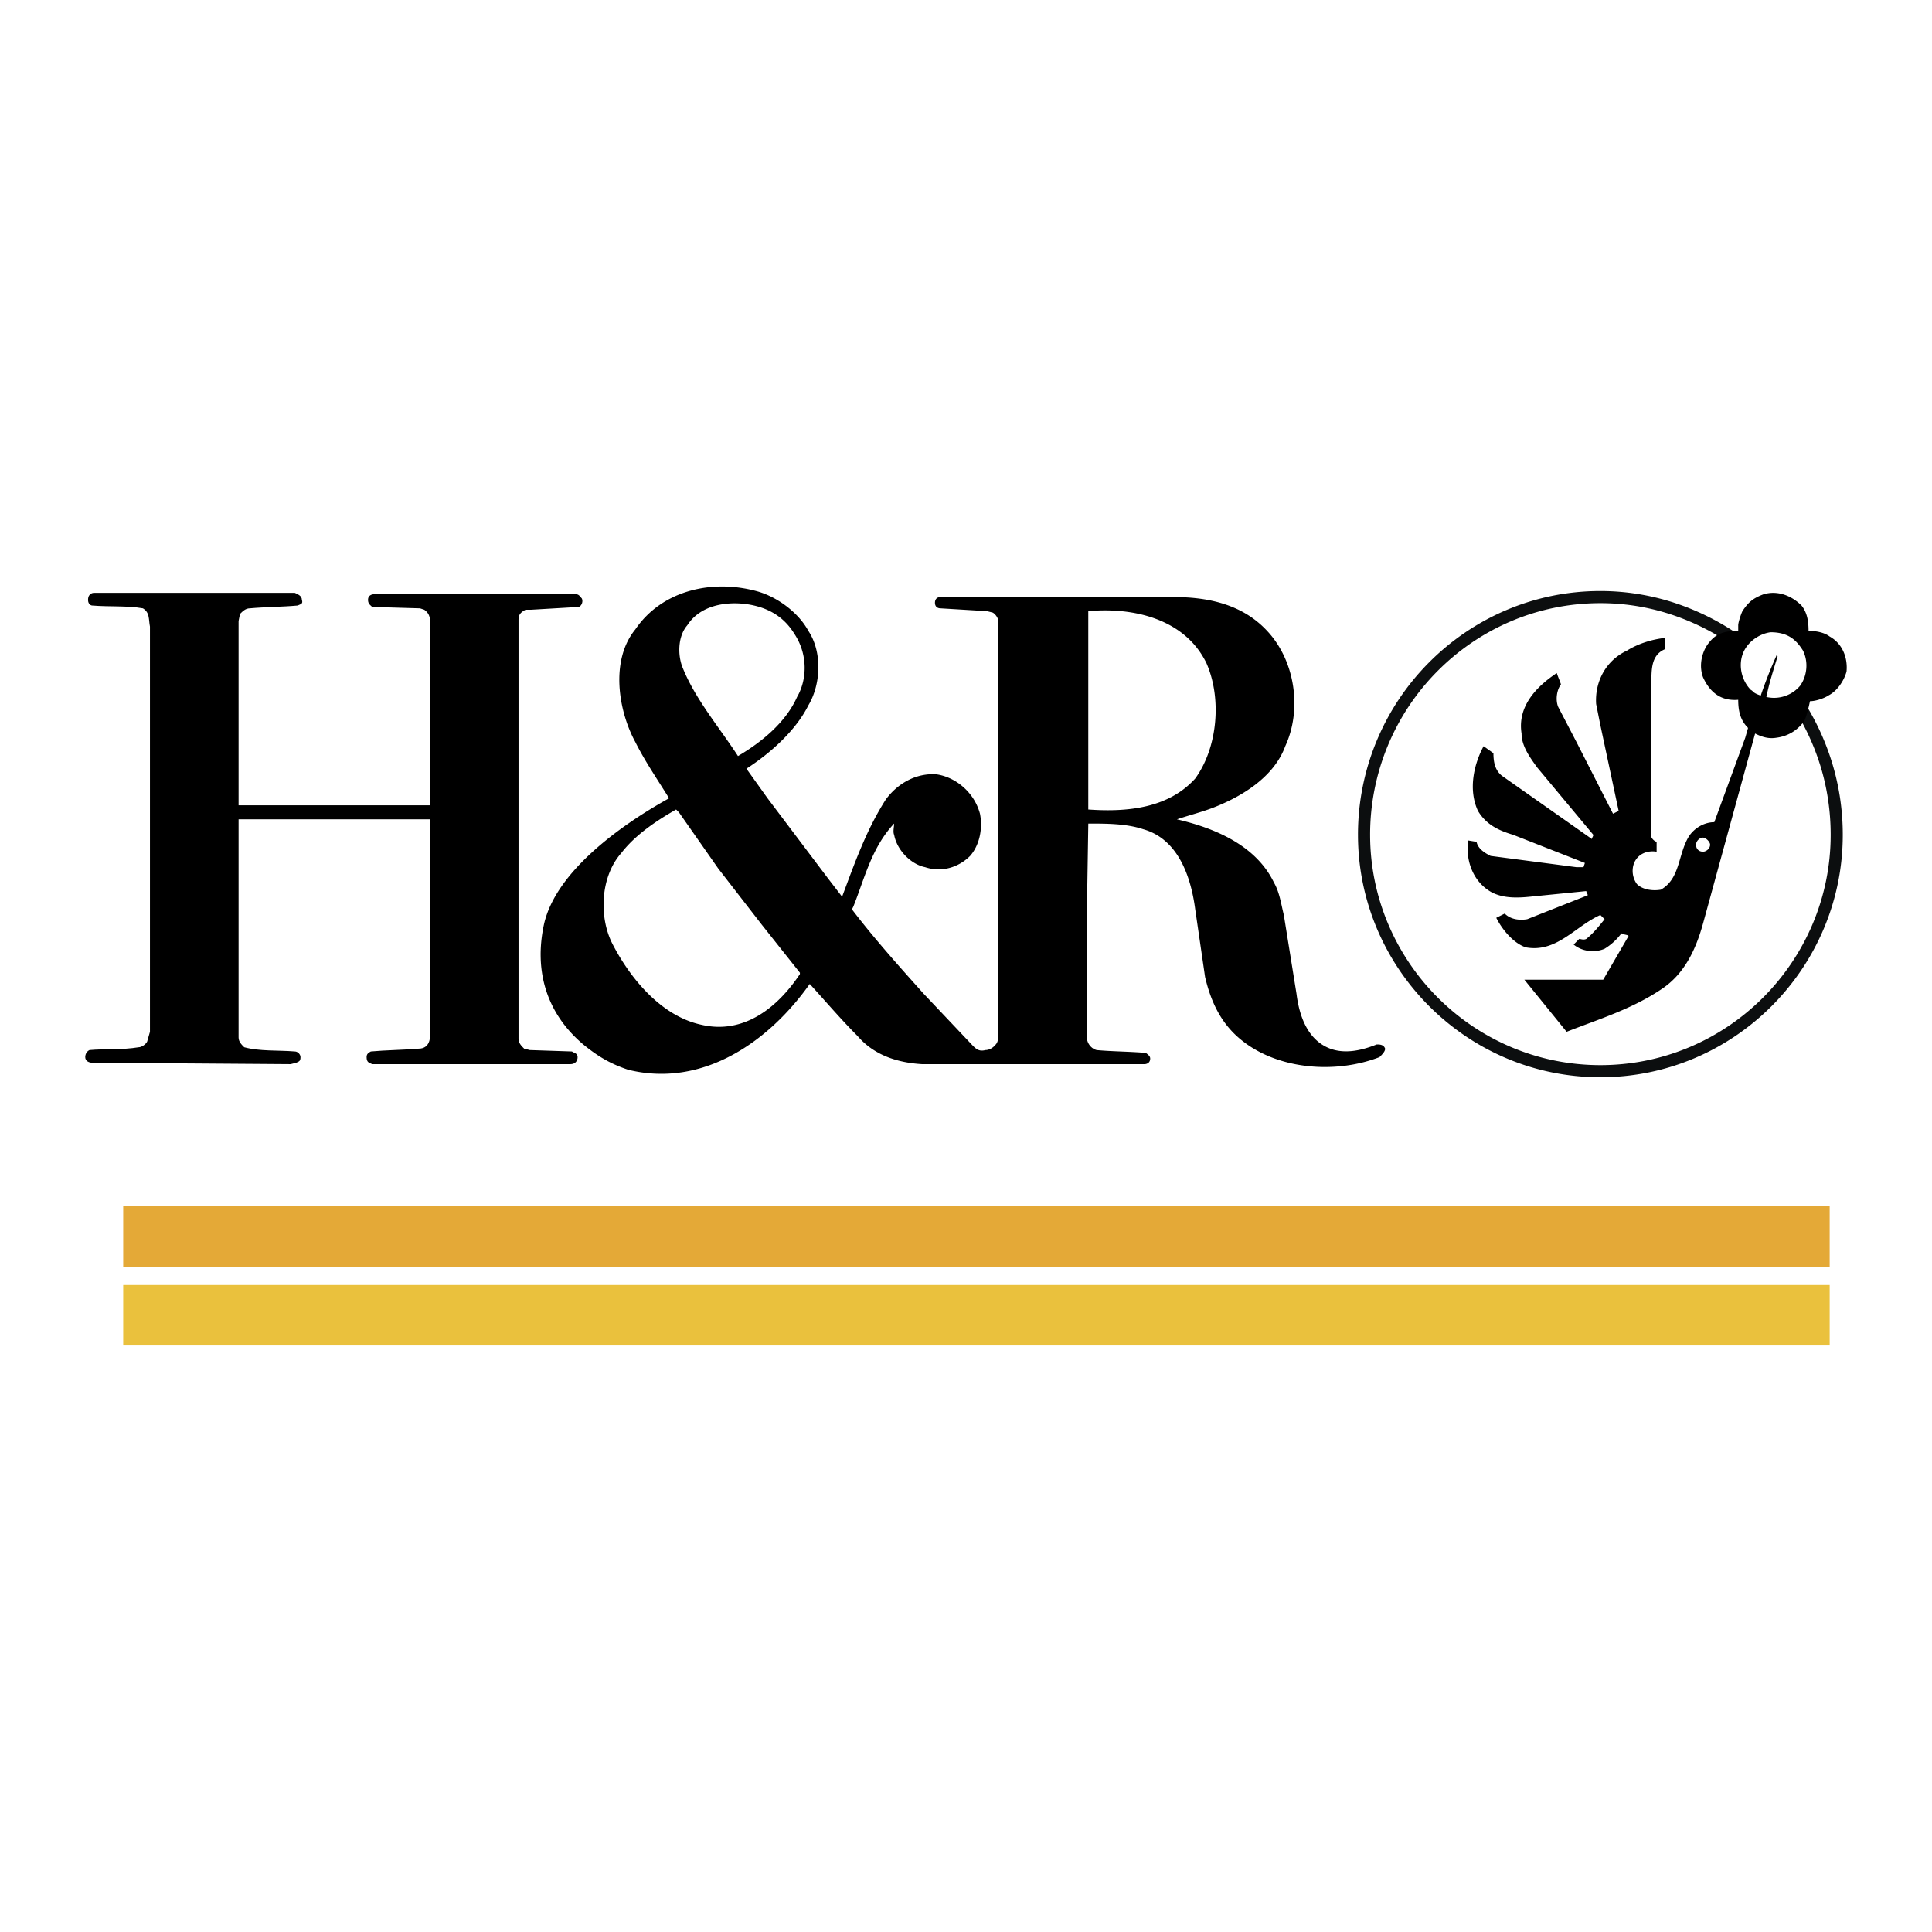
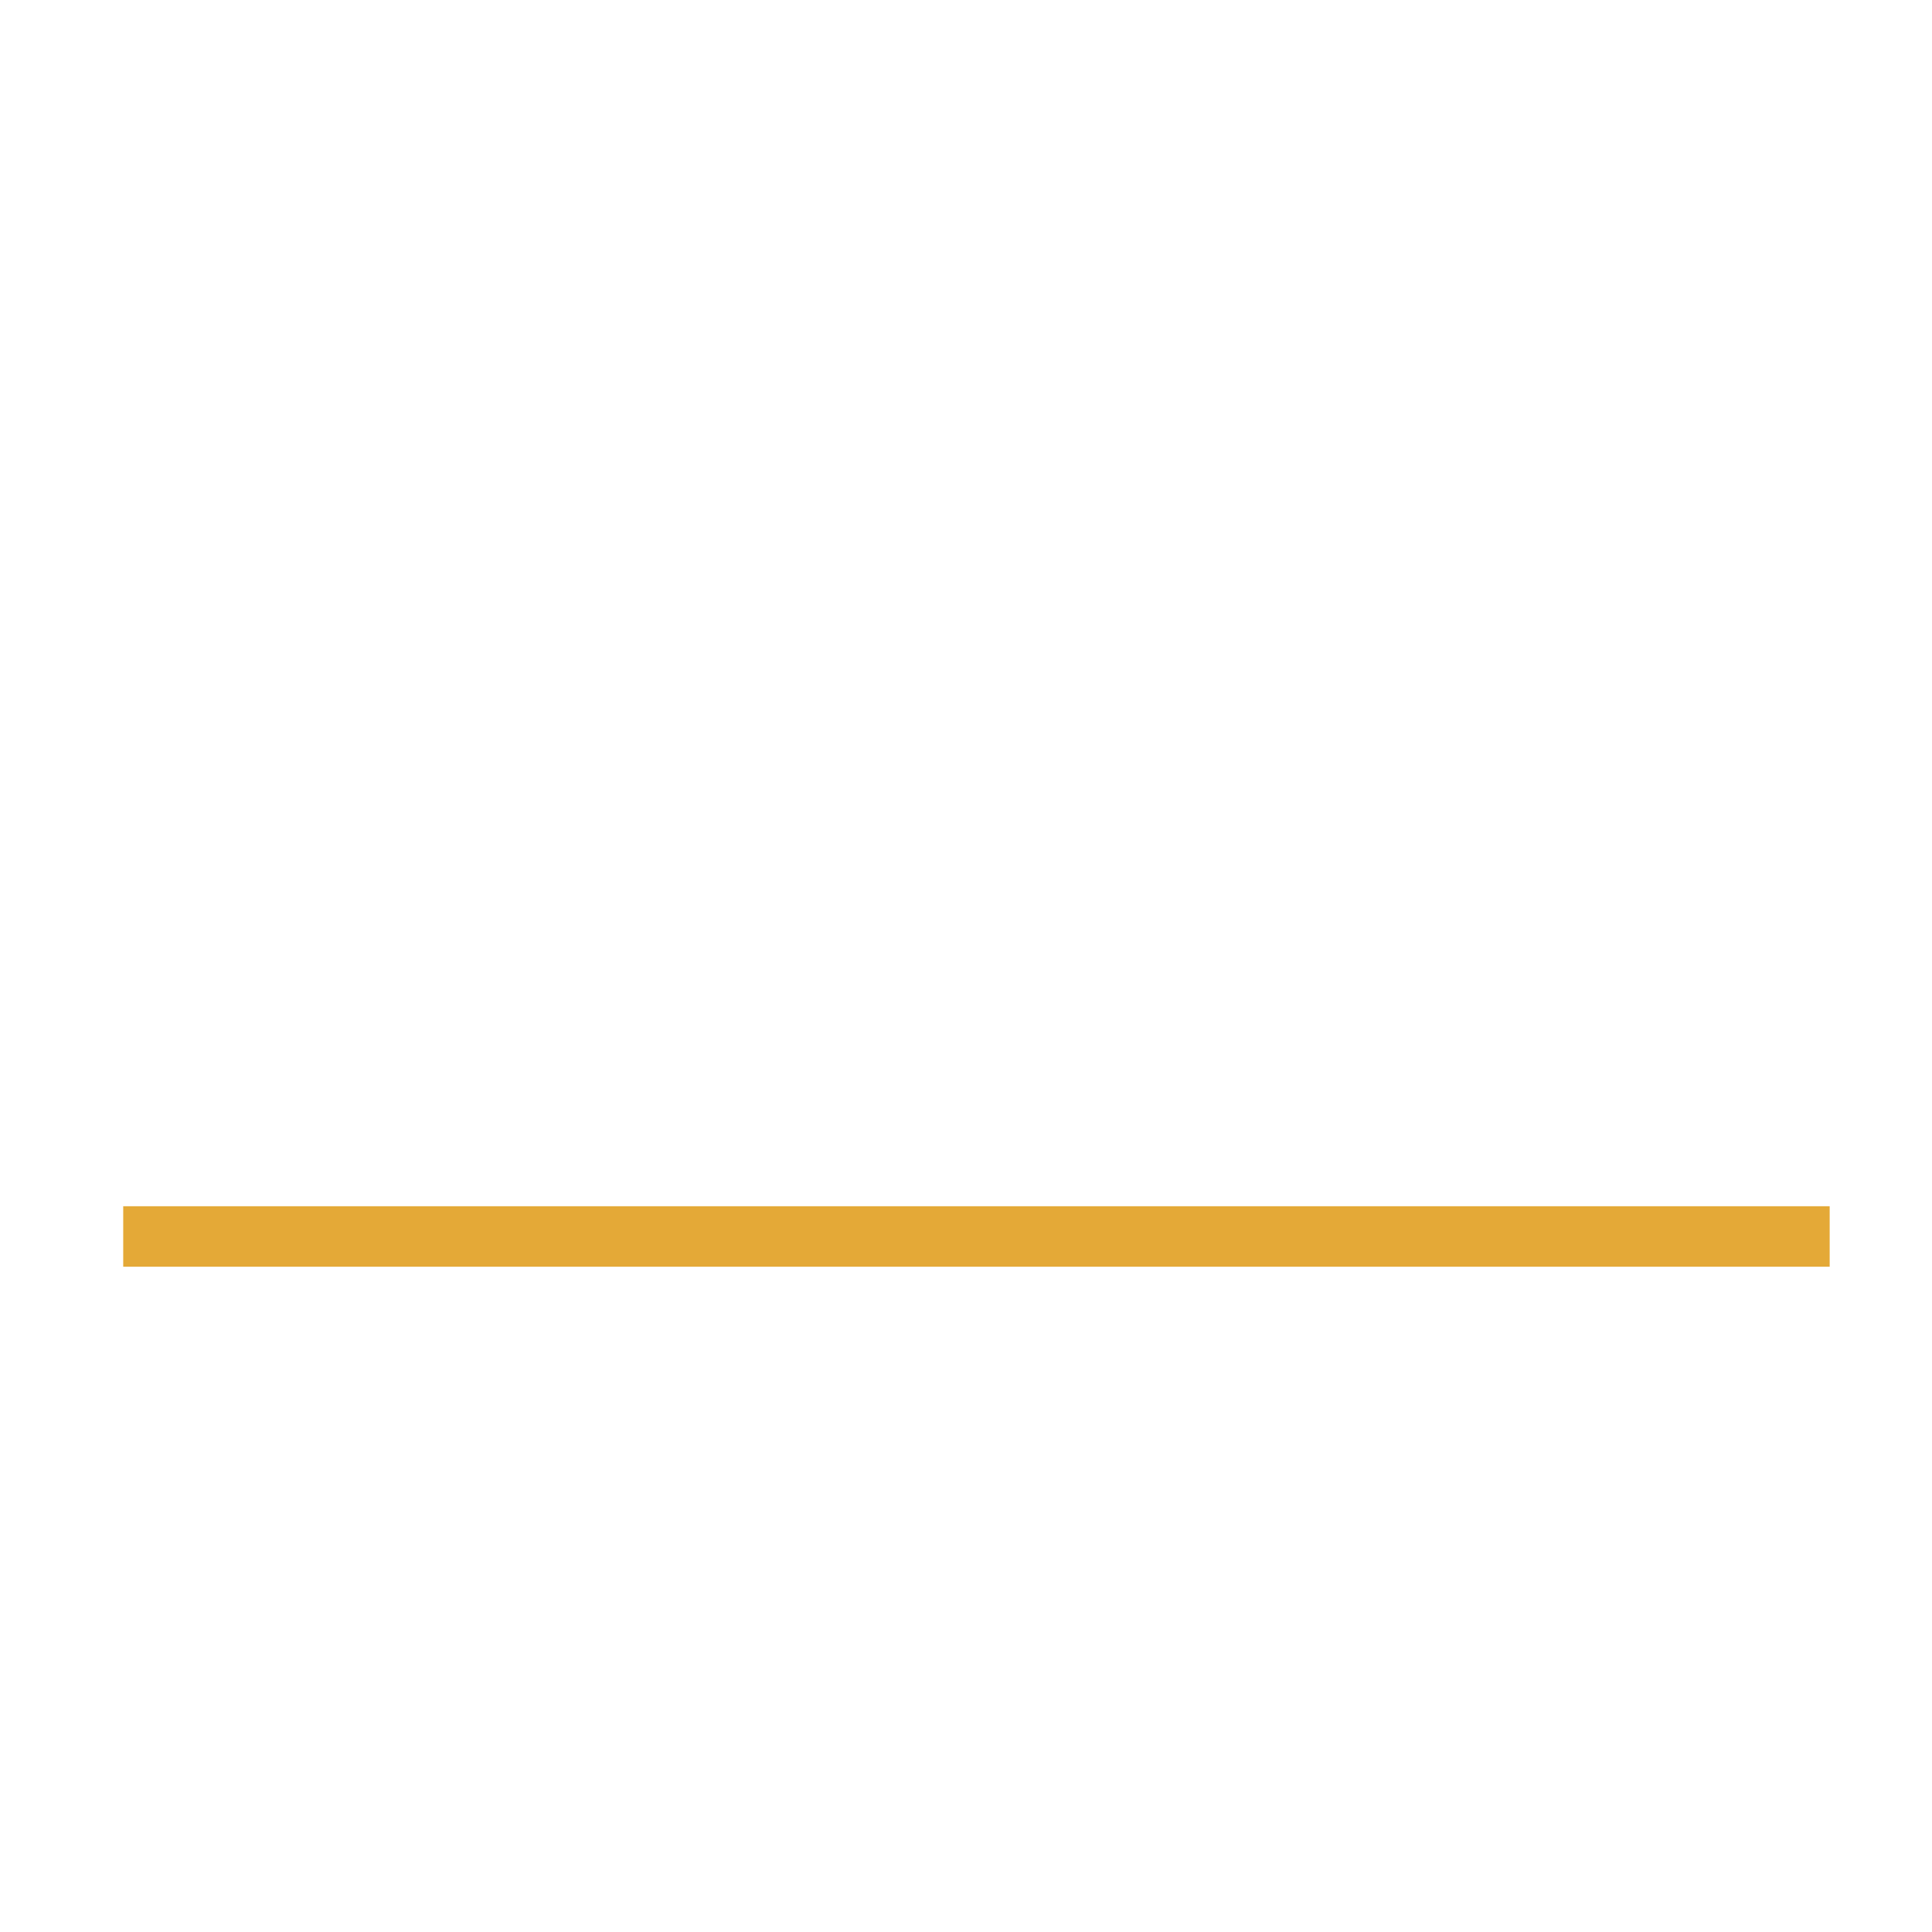
<svg xmlns="http://www.w3.org/2000/svg" width="2500" height="2500" viewBox="0 0 192.756 192.756">
  <path fill-rule="evenodd" clip-rule="evenodd" fill="#fff" d="M0 0h192.756v192.756H0V0z" />
  <path fill-rule="evenodd" clip-rule="evenodd" fill="#e4a937" d="M12.293 120.346h170.254v6.035H12.293v-6.035z" />
-   <path fill-rule="evenodd" clip-rule="evenodd" fill="#eac13d" d="M12.293 128.205h170.254v6.035H12.293v-6.035z" />
-   <path d="M179.539 69.336a25.09 25.09 0 0 1 3.221 6.676 24.54 24.54 0 0 1 1.094 7.279c0 6.641-2.713 12.702-7.107 17.096-4.369 4.369-10.402 7.09-17.078 7.09s-12.707-2.721-17.078-7.09c-4.393-4.394-7.105-10.456-7.105-17.096a24.338 24.338 0 0 1 7.09-17.199c4.373-4.397 10.412-7.126 17.094-7.126 2.447 0 4.797.376 7.014 1.059a25.062 25.062 0 0 1 6.516 3.116l-.67 1.002a23.905 23.905 0 0 0-6.201-2.964 22.563 22.563 0 0 0-6.658-1.002c-6.35 0-12.086 2.591-16.238 6.766a23.133 23.133 0 0 0-6.736 16.349c0 6.308 2.578 12.066 6.752 16.241 4.152 4.15 9.883 6.734 16.223 6.734 6.342 0 12.072-2.584 16.225-6.734 4.172-4.174 6.75-9.933 6.75-16.241 0-2.421-.361-4.74-1.037-6.924a23.893 23.893 0 0 0-3.068-6.35l.997-.682z" fill="#0c0e0f" />
-   <path d="M29.417 59.149c.281.141.702.281.702.702.14.421-.14.421-.421.561-1.544.141-3.228.141-4.772.281-.421 0-.702.28-.983.561l-.14.702v18.387h19.088V61.816c0-.281-.14-.702-.561-.982l-.421-.14-4.772-.141c-.14-.141-.421-.281-.421-.702 0-.562.561-.562.561-.562h20.212c.28 0 .421.281.561.421.141.28 0 .701-.281.842l-4.772.281h-.562c-.561.281-.702.561-.702.982v41.826c0 .422.281.701.562.982l.562.141 4.21.141c.141.141.562.141.562.561 0 .422-.281.703-.702.703h-19.79c-.281-.141-.561-.141-.561-.703 0-.279.14-.42.421-.561 1.544-.141 3.088-.141 4.772-.281 1.123 0 1.123-1.123 1.123-1.123V81.746H23.803v21.755c0 .422.281.701.562.982 1.544.422 3.369.281 5.053.422.281 0 .562.281.562.561 0 .422-.141.422-.421.562l-.562.141-19.791-.141c-.281 0-.702-.141-.702-.562 0-.279.14-.561.421-.701 1.544-.141 3.229 0 4.913-.281.281 0 .702-.281.842-.561l.281-.982V62.518c-.14-.702 0-1.403-.702-1.824-1.544-.281-3.368-.141-5.053-.281-.14 0-.421-.14-.421-.561 0-.702.562-.702.562-.702h20.07v-.001z" fill-rule="evenodd" clip-rule="evenodd" />
-   <path d="M80.647 62.939c1.404 2.105 1.263 5.334 0 7.439-1.263 2.526-3.79 4.772-6.175 6.315l2.105 2.948 6.035 8 1.404 1.825c1.263-3.369 2.386-6.597 4.351-9.685 1.123-1.544 2.948-2.667 5.053-2.527 1.965.281 3.789 1.825 4.352 3.93.281 1.404 0 3.088-.983 4.211-1.123 1.123-2.807 1.684-4.491 1.123-1.404-.281-2.807-1.684-3.088-3.229-.141-.28 0-.842 0-1.123-2.246 2.386-2.948 5.474-4.07 8.281l-.141.281c2.246 2.947 4.772 5.754 7.158 8.42l4.914 5.193c.42.422.701.562 1.262.422.422 0 .842-.281 1.123-.701 0 0 .141-.281.141-.562V61.957c0-.28-.281-.702-.561-.842l-.562-.141-4.631-.28c-.281 0-.562-.141-.562-.562 0-.281.14-.562.562-.562h23.299c3.648 0 7.018.842 9.404 3.509 2.666 2.947 3.367 7.72 1.684 11.369-1.123 3.087-4.352 5.053-7.299 6.176-1.123.421-2.246.701-3.508 1.123 3.648.842 7.859 2.526 9.684 6.316.562.982.701 2.105.982 3.229l1.264 7.859c.281 2.246 1.123 4.633 3.369 5.475 1.543.562 3.229.141 4.631-.422.281 0 .701 0 .842.422 0 .281-.279.562-.561.842-4.352 1.686-10.105 1.264-13.756-1.684-2.105-1.684-3.088-3.93-3.648-6.316l-.982-6.737c-.422-3.229-1.686-7.018-5.193-8-1.684-.562-3.648-.562-5.475-.562l-.141 8.842v12.492c0 .562.422 1.123.982 1.264 1.545.141 3.229.141 4.914.281.139.141.42.281.42.561 0 .562-.561.562-.561.562H92.016c-2.386-.141-4.772-.842-6.456-2.809-1.684-1.684-3.229-3.508-4.772-5.193-4.07 5.756-10.667 10.387-18.106 8.562-1.684-.561-2.947-1.264-4.491-2.527-3.649-3.086-4.913-7.297-3.93-11.929 1.123-5.193 7.439-9.825 12.492-12.632-1.123-1.825-2.386-3.649-3.369-5.615-1.684-3.088-2.526-8.141 0-11.229 2.667-3.93 7.72-5.053 12.211-3.79 1.965.562 4.07 2.106 5.052 3.93zm-1.403.281c1.403 2.105 1.263 4.632.281 6.316-1.123 2.526-3.509 4.491-5.896 5.895-1.824-2.808-4.21-5.614-5.474-8.702-.562-1.263-.562-3.229.421-4.352 1.264-1.965 3.79-2.386 5.896-2.105 1.965.281 3.649 1.123 4.772 2.948zm41.125 2.947c1.543 3.509 1.123 8.421-1.123 11.509-2.668 2.948-6.738 3.369-10.668 3.088v-19.79c4.633-.421 9.686.842 11.791 5.193zM71.665 86.66l4.351 5.614 3.79 4.773v.139c-2.246 3.369-5.614 6.035-9.825 5.053-3.93-.842-7.018-4.49-8.842-8-1.404-2.667-1.264-6.737.842-9.123 1.403-1.825 3.509-3.229 5.474-4.351l.281.281 3.929 5.614zm108.216-21.756c.561 1.123.42 2.526-.281 3.509a3.407 3.407 0 0 1-3.369 1.123c.281-1.404.701-2.667 1.123-4.07 0 0-.141-.141-.141 0a45.294 45.294 0 0 0-1.543 3.93c-.842-.281-.703-.421-.982-.562-.844-.842-1.264-2.246-.844-3.509.422-1.263 1.686-2.105 2.809-2.246 1.683.001 2.525.702 3.228 1.825zm-10.668 19.369c0-.281.281-.702.701-.702.281 0 .703.421.703.702 0 .421-.422.702-.703.702-.42 0-.701-.28-.701-.702zm11.369-14.316s-.281 1.404-.562 1.965c-.701.982-1.684 1.544-2.807 1.684-.842.141-1.543-.14-2.105-.421l-5.193 18.948c-.701 2.526-1.824 5.052-4.211 6.597-2.947 1.965-6.176 2.947-9.402 4.211l-4.211-5.193h7.859l2.527-4.352c0-.14-.562-.14-.703-.281a5.955 5.955 0 0 1-1.684 1.544c-.982.421-2.246.281-3.088-.421l.561-.562c.141 0 .422.14.703 0 .701-.562 1.262-1.263 1.824-1.965l-.422-.421c-2.525 1.123-4.35 3.79-7.438 3.228-1.264-.421-2.387-1.825-2.947-2.948l.842-.421c.561.562 1.402.702 2.244.562l6.037-2.386c0-.14-.141-.281-.141-.421l-5.615.562c-1.402.14-2.666.14-3.789-.421-1.824-.982-2.666-3.088-2.387-5.193l.842.14c.141.702.844 1.123 1.404 1.404l8.562 1.123h.701l.141-.421-7.158-2.808c-1.404-.421-2.668-.982-3.51-2.386-.982-2.105-.42-4.632.562-6.456l.982.702c0 .842.141 1.684.842 2.246l8.982 6.316c0-.14.141-.281.141-.421l-5.615-6.737c-.701-.982-1.543-2.105-1.543-3.369-.422-2.667 1.404-4.632 3.51-6.035.139.421.279.702.42 1.123-.42.561-.561 1.544-.281 2.246l1.826 3.509 3.648 7.158.562-.281-1.826-8.562-.42-2.105c-.141-2.246.982-4.351 3.088-5.333 1.123-.702 2.525-1.123 3.789-1.263v1.123c-1.684.702-1.264 2.667-1.404 4.07v14.597s.141.421.562.562v.982c-.842-.14-1.824.141-2.246 1.123a2.235 2.235 0 0 0 .281 2.105c.561.562 1.543.702 2.385.562 1.965-1.123 1.686-3.509 2.809-5.334.561-.842 1.543-1.403 2.525-1.403l3.088-8.422.281-.982c-.701-.702-.982-1.543-.982-2.807-1.684.14-2.807-.702-3.51-2.246-.42-1.123-.139-2.386.422-3.228.701-.983 1.404-1.404 3.088-1.404v-.562c0-.28.281-1.123.42-1.403.562-.842.984-1.263 2.105-1.684 1.404-.421 2.809.14 3.791 1.123.561.702.701 1.544.701 2.526.701 0 1.545.141 2.105.562 1.264.702 1.824 2.105 1.684 3.509-.279.982-.982 1.965-1.824 2.386-.418.279-1.261.56-1.822.56h.281-.281z" fill-rule="evenodd" clip-rule="evenodd" />
</svg>